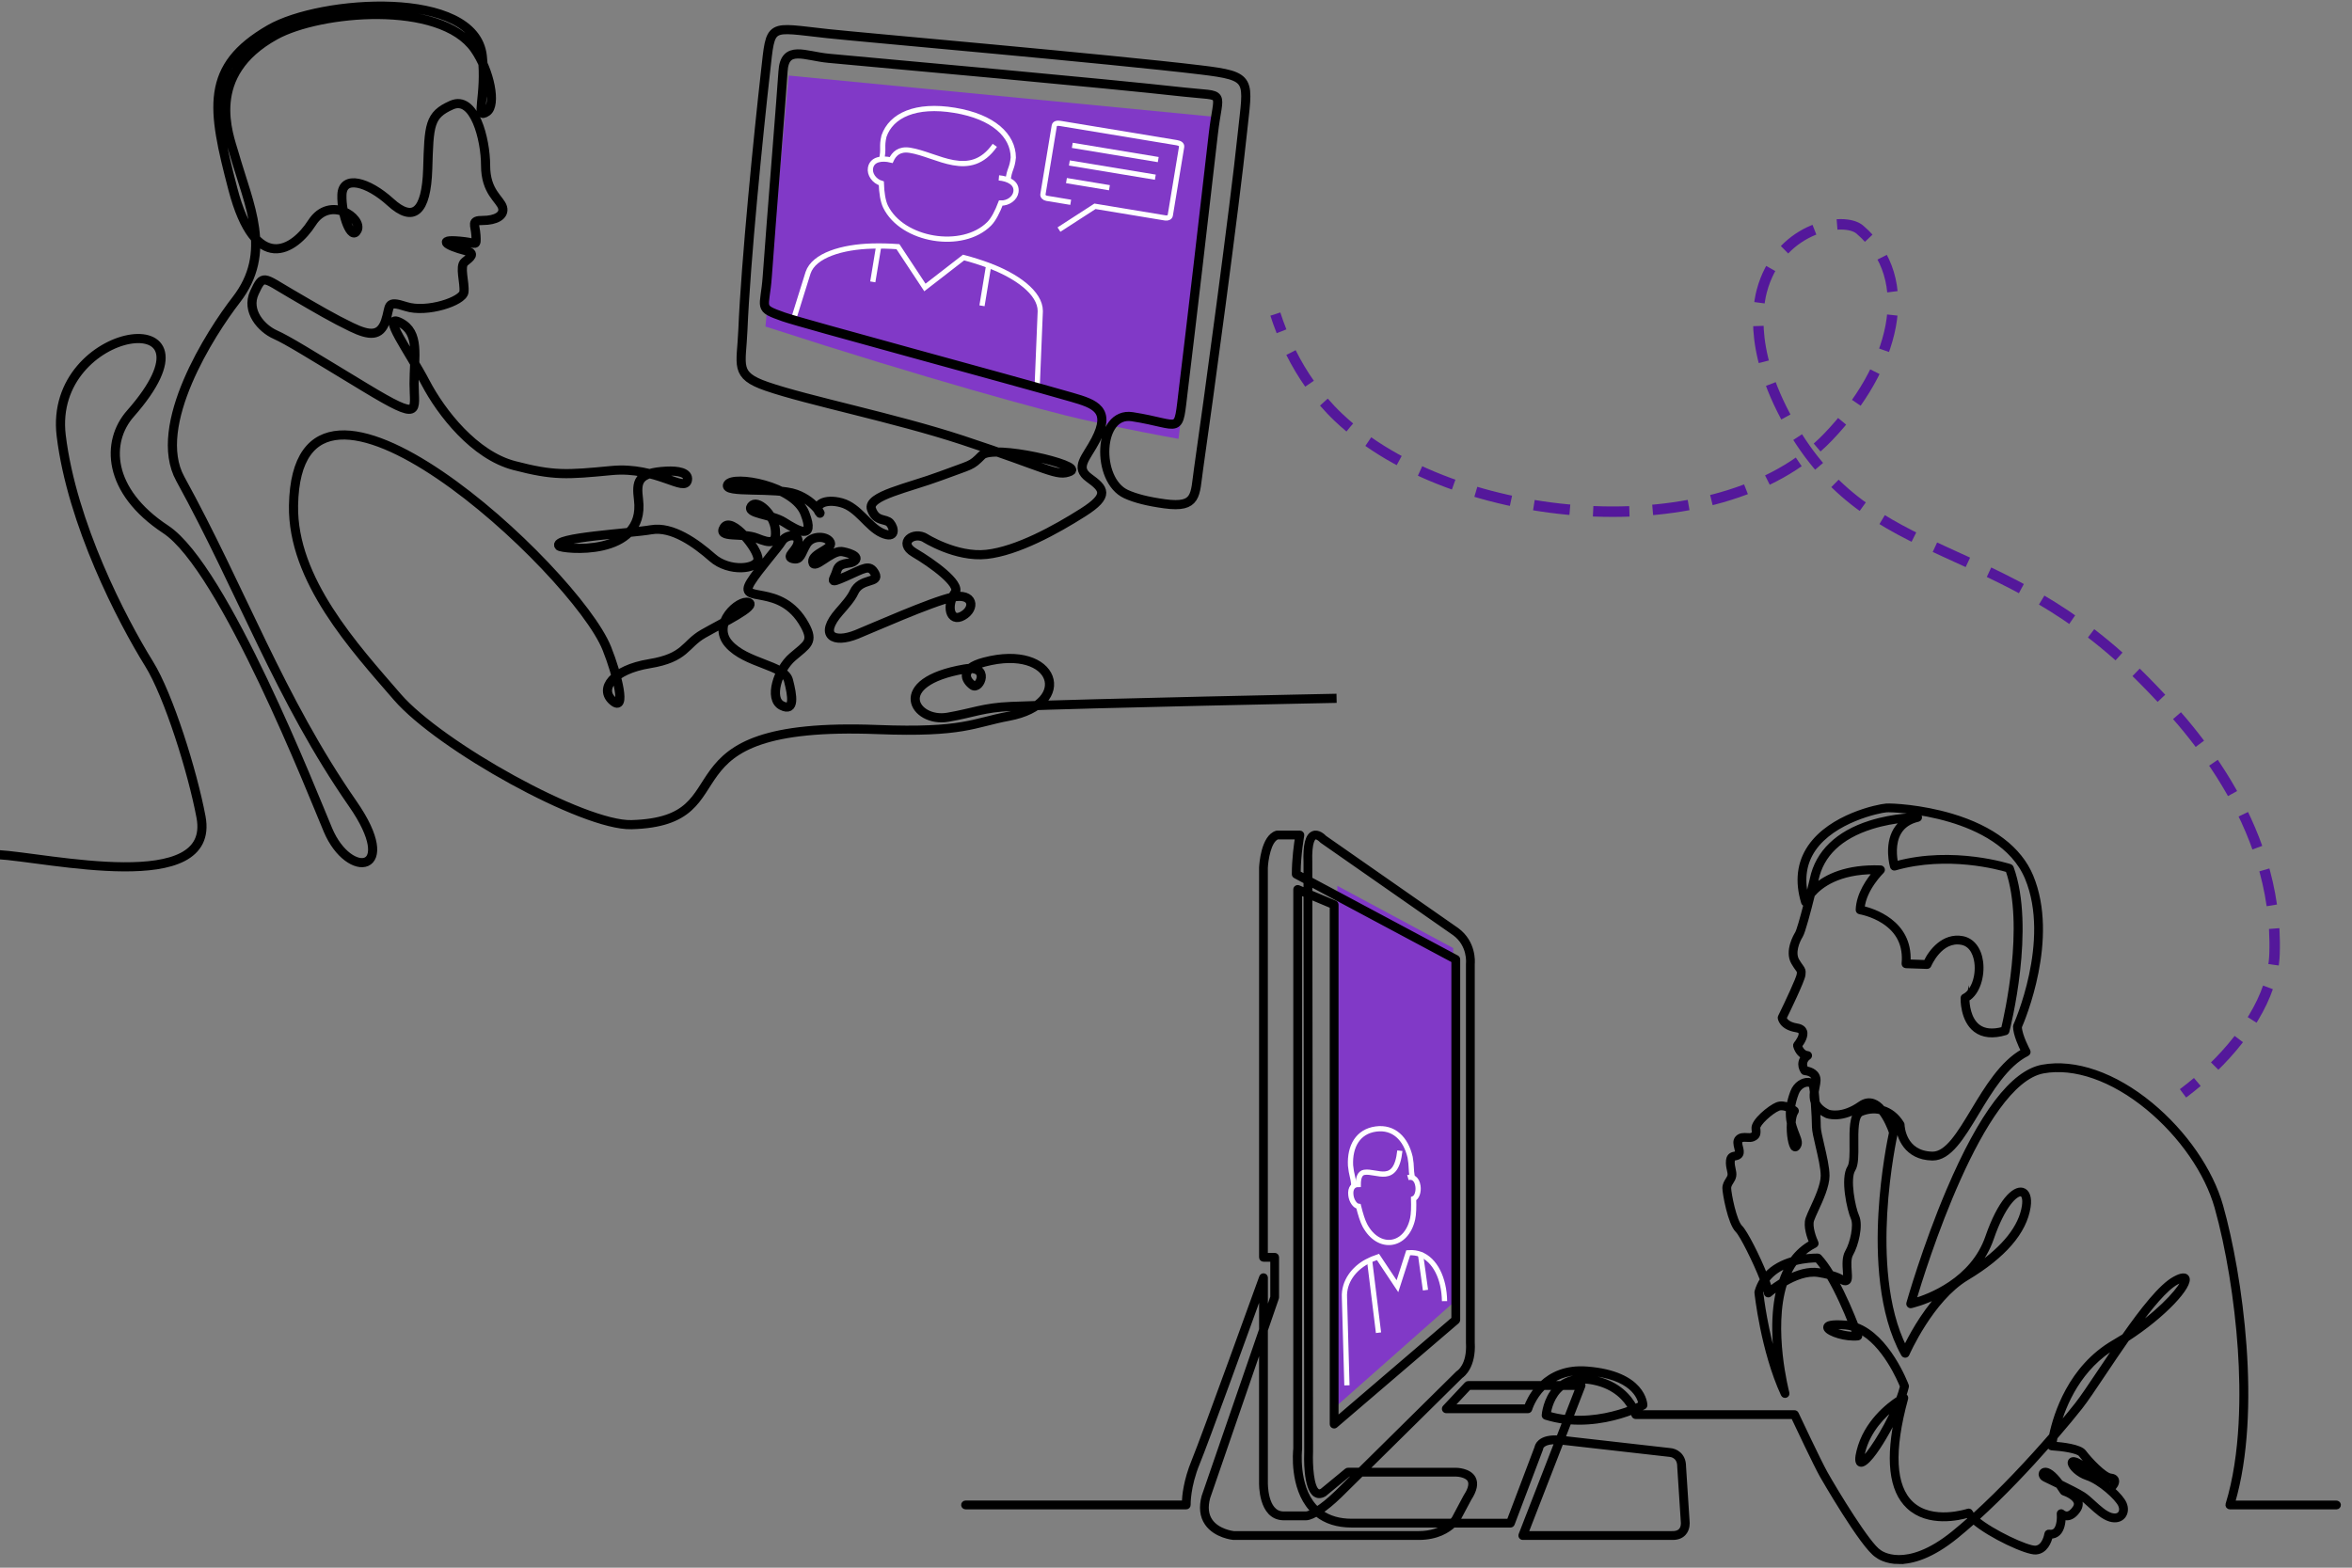
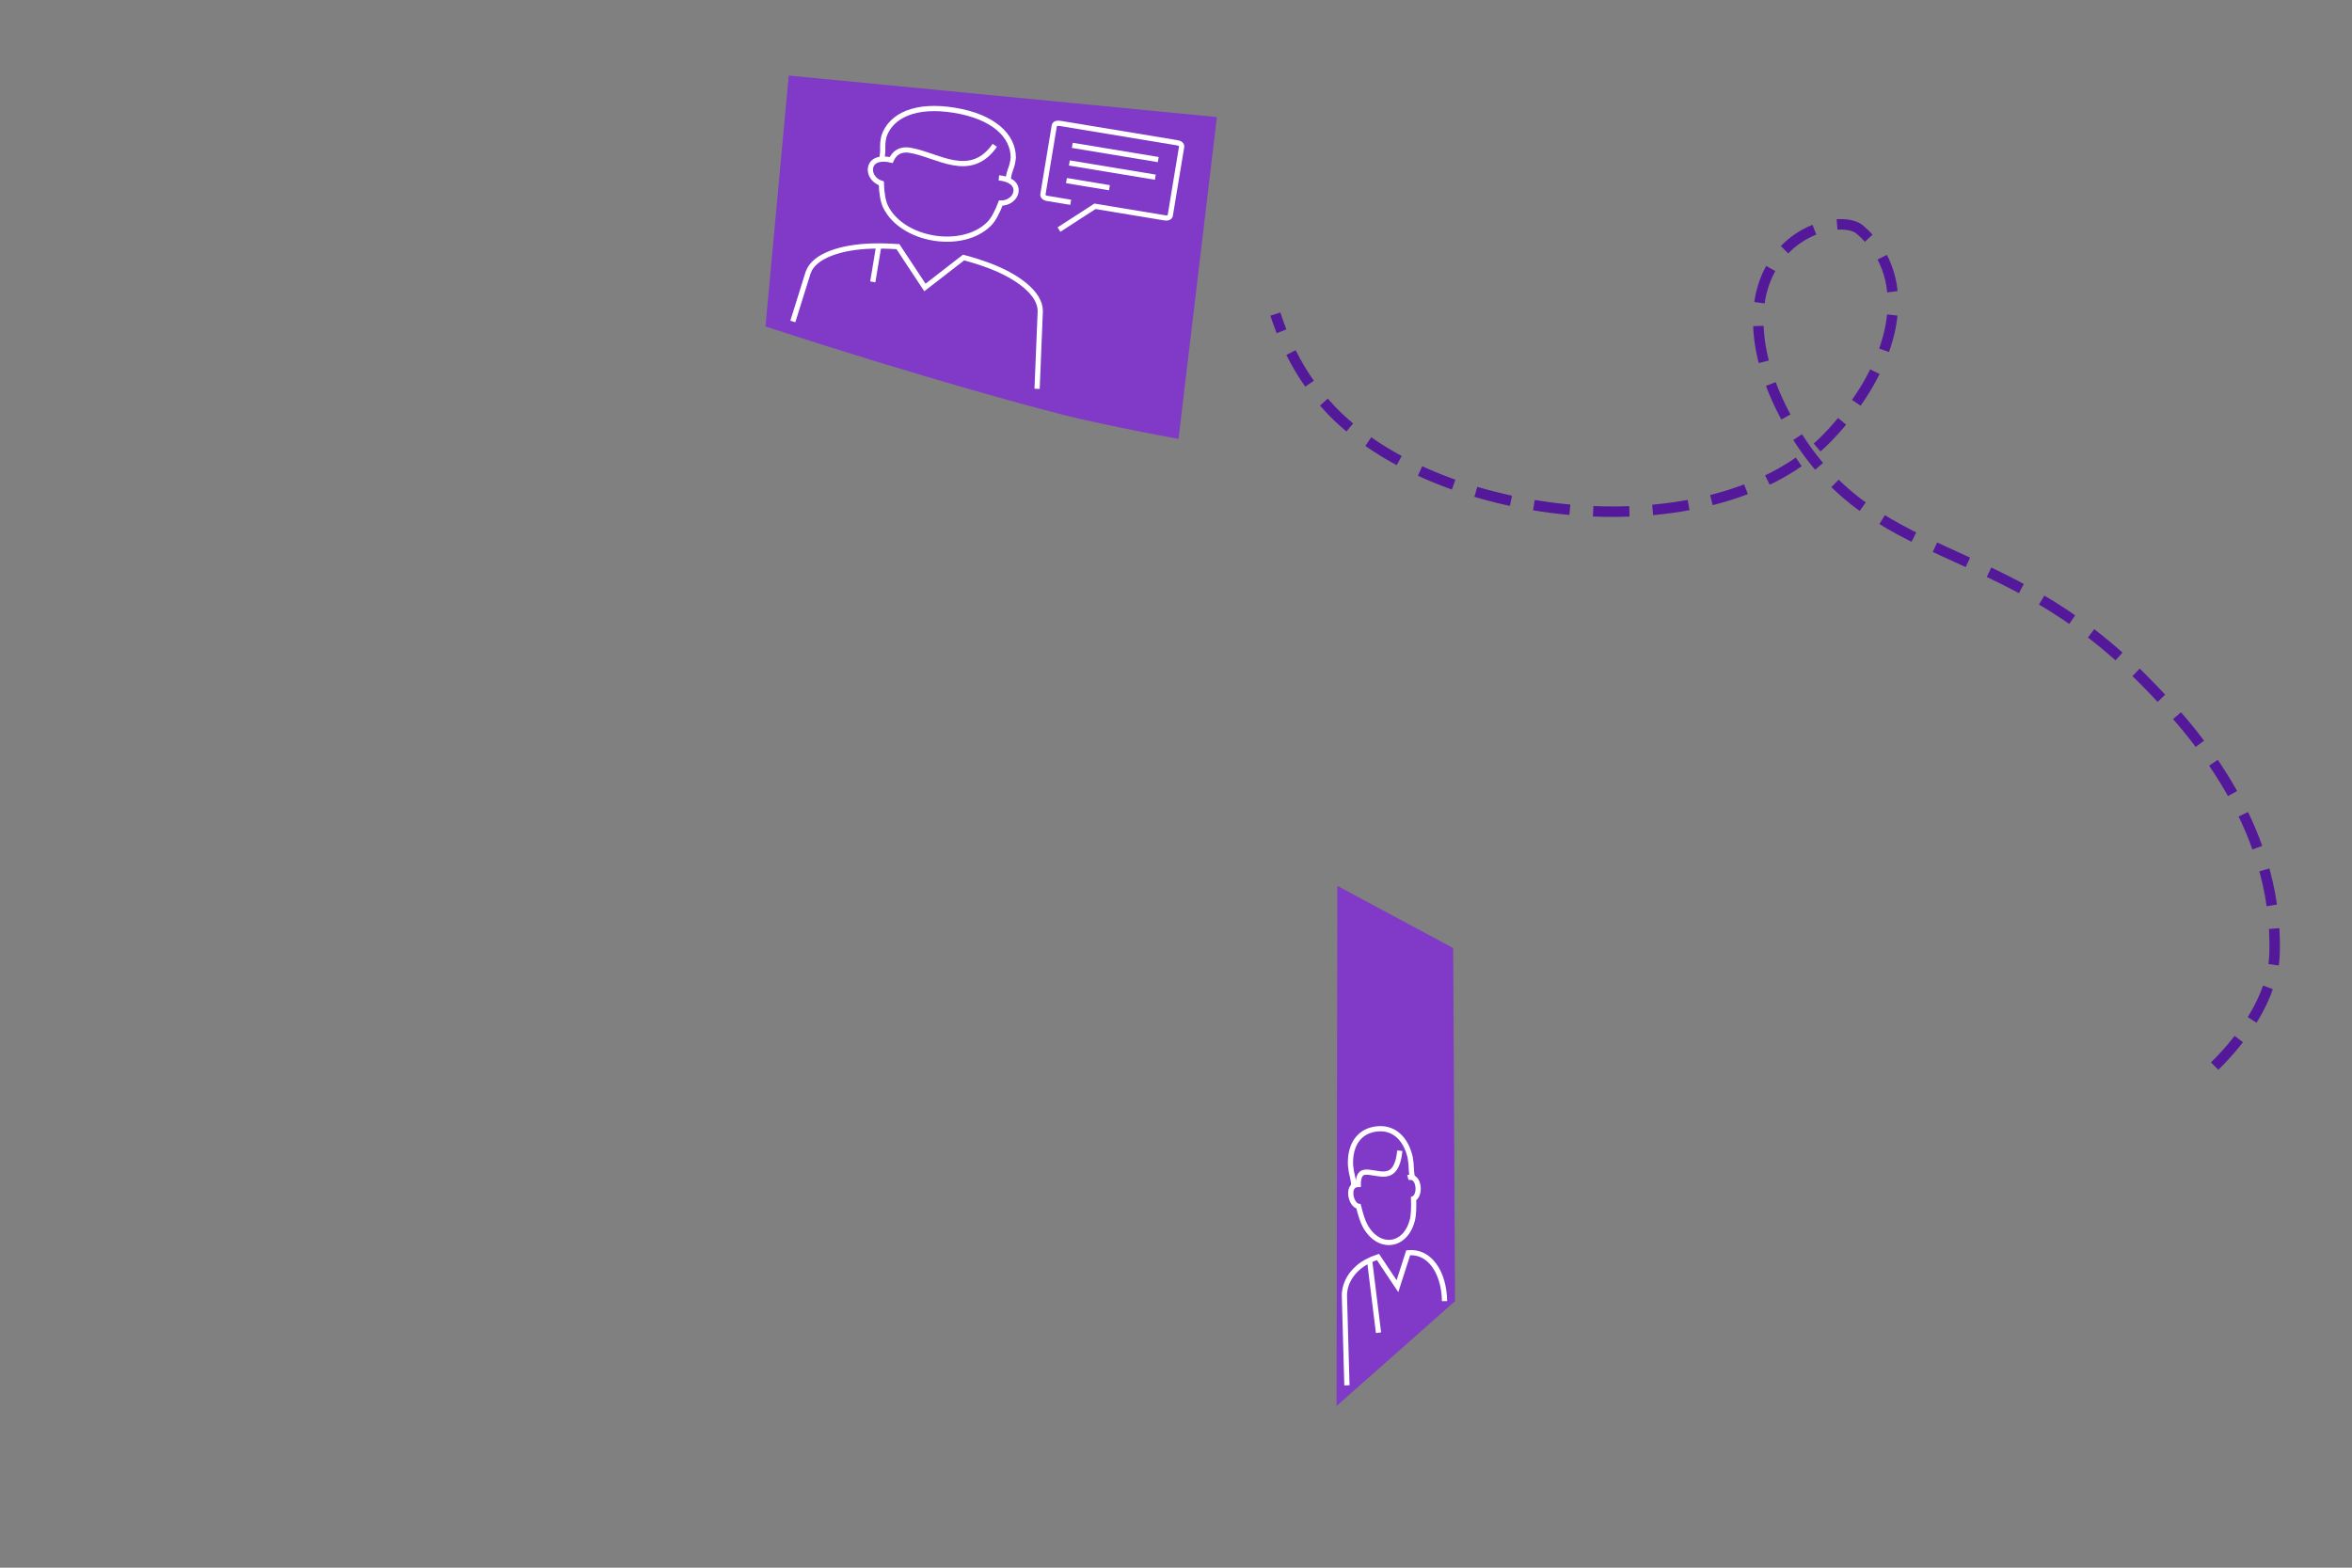
<svg xmlns="http://www.w3.org/2000/svg" id="line_art" version="1.1" viewBox="0 0 1800 1200">
  <rect x="0" y="0" width="1800" height="1200" fill="#808080" stroke="none" />
  <defs>
    <style>
      .st0, .st1, .st2 {
        stroke-miterlimit: 10;
      }

      .st0, .st2 {
        stroke: #54189b;
        stroke-width: 8px;
      }

      .st0, .st2, .st3, .st4 {
        fill: none;
      }

      .st1 {
        stroke-width: 3px;
      }

      .st1, .st4 {
        stroke: #000;
      }

      .st2 {
        stroke-dasharray: 27.76 17.85;
      }

      .st5, .st6 {
        fill: #8139c7;
        fill-rule: evenodd;
      }

      .st3 {
        stroke: #fff;
        stroke-miterlimit: 22.93;
        stroke-width: 4px;
      }

      .st6 {
        display: none;
      }

      .st4 {
        stroke-miterlimit: 2.61;
        stroke-width: 7px;
      }
    </style>
  </defs>
  <path class="st5" d="M1023.48,678.09c-.2,132.7-.4,265.4-.6,398.1,30.23-26.74,60.46-53.48,90.69-80.23-.49-90.09-.98-180.18-1.46-270.27-29.54-15.87-59.08-31.74-88.63-47.61h0Z" />
-   <path class="st1" d="M1453.35,1195.73c-10.26,0-15.97-4.11-16.95-4.88-11.07-6.78-42.07-60.85-42.37-61.39-4.57-8.13-18.92-38.52-21.86-44.76h-120.35c-.84,0-1.58-.57-1.81-1.38-.04-.15-.26-.92-.75-2.11-10.27,3.95-28.2,9.16-48.19,7.52l-4.65,11.96,81.77,9.27c3.7.25,10.6,3.16,10.63,12.4l2.78,42.87c.02.14.51,5.23-2.86,8.79-2.21,2.35-5.47,3.43-9.69,3.23h-113.64c-.62,0-1.2-.3-1.54-.81-.35-.51-.42-1.16-.2-1.73l27.46-70.7c-8.59-.25-11.36,2.82-11.58,4.66-.01.18-.05.31-.11.48l-21.74,57.42c-.28.73-.97,1.21-1.75,1.21h-43.42c-4.14,3.89-12.57,9.48-26.82,9.48h-141.79c-.56-.05-13.83-1.46-20.46-11.06-3.81-5.52-4.6-12.53-2.35-20.85l.04-.12,43.94-127.55v-28.96c-10.72,29.64-41.84,115.51-48.25,131.07-7.54,18.3-7.13,31.97-7.13,32.11.02.51-.17,1-.52,1.37-.35.37-.84.57-1.35.57h-168.81c-.93,0-1.8-.64-1.95-1.56-.19-1.17.71-2.19,1.85-2.19h167.04c.13-4.53,1.13-16.5,7.4-31.73,7.7-18.7,51.38-139.75,51.82-140.97.36-1.01,1.53-1.54,2.56-1.05.68.32,1.07,1.06,1.07,1.82v28.66l4.84-14.05v-28.48h-6.71c-1.03,0-1.87-.84-1.87-1.87v-298.27c.12-2.49,1.42-23.62,11.88-26.78.17-.05.34-.07.52-.07h17.34c.56,0,1.08.25,1.44.68s.5.99.4,1.54c-.03.14-2.62,14.22-2.75,28.54l5.18,2.77v-10.57c-.48-13.62,1.36-20.81,5.78-22.57,4.07-1.62,8.09,2.31,9.02,3.31l101.3,70.68c13.13,9.7,12.1,24.59,11.95,26.16v289.76c1.06,18.42-7.5,25.01-9.06,26.05l-72.24,71.37h68.27c.42,0,10.36.07,13.75,6.36,2.17,4.03,1.09,9.4-3.22,15.98l-8.88,16.65s-.01.02-.02.03h38.89l21.21-56.02c.14-.8.68-2.78,2.8-4.56,2.94-2.47,7.61-3.52,13.9-3.14l4.66-11.99c-4.77-.6-9.63-1.62-14.52-3.15-.83-.26-1.37-1.06-1.31-1.93.04-.56,1.03-12.31,8.9-20.84h-8.95c-7.63,7.62-10.17,16.31-10.22,16.47-.23.81-.96,1.37-1.8,1.37h-62.44c-.75,0-1.42-.44-1.72-1.13-.3-.68-.16-1.48.35-2.02l16.73-17.84c.35-.38.85-.59,1.37-.59h56.24c7.25-6.77,18.33-12.43,34.78-11.14,43.55,3.39,44.63,27.02,44.65,28.02.02.71-.37,1.37-.99,1.7-.33.18-2.29,1.2-5.54,2.58.18.43.33.81.45,1.15h120.18c.73,0,1.39.42,1.69,1.08.17.37,17.31,36.84,22.24,45.59,7.73,13.74,32.86,55.21,41.13,60.07.09.05.17.11.25.18.18.15,19.52,15.23,56.16-14.51,4.22-3.42,8.48-7.07,12.76-10.87-.71-.75-1.32-1.48-1.82-2.18-6.15,1.8-30.04,7.5-45.37-6.91-13.43-12.62-16.17-36.83-8.19-72.06-2.83,6.29-6.24,12.85-10.02,19.21-5.94,10.01-13.95,21.71-18.42,20.61-3.35-.82-2.63-5.69-1.49-10.35,5.42-22.11,22.91-35.53,30.4-40.4,1.16-3.14,2.15-6.24,2.9-9.2-1.71-4.26-13.74-32.84-33.04-42.21.62,1.68,1,2.74,1.08,2.99.19.54.12,1.14-.18,1.62-.31.48-.81.8-1.38.86-9.64,1.04-22.28-2.97-24.68-6.72-.67-1.05-.73-2.22-.14-3.19.96-1.59,3.52-3.1,15.29-2.18,1.24.1,2.45.27,3.64.51-3.77-9.47-9.9-23.72-16.79-35.34-2.15-.56-4.75-1.1-7.91-1.6-8.66-1.35-18.16,2.68-25.36,6.93-10.94,34.52,1.64,82.63,1.81,83.29.25.94-.26,1.91-1.17,2.24s-1.93-.09-2.34-.98c-15.52-33.61-20.19-77.65-20.23-78.09-.02-.23,0-.47.06-.7.98-3.51,2.41-6.58,4.17-9.25-5.17-13.37-15.5-34.13-18.88-37.4-5.79-5.61-9.88-28.74-9.88-32.56,0-2.72,1.24-4.7,2.34-6.45.75-1.2,1.4-2.23,1.58-3.34.2-1.21-.11-2.58-.46-4.16-.47-2.08-1-4.44-.67-7.37.48-4.25,3.48-4.81,5.1-5.12,1.11-.21,1.46-.32,1.64-.66.33-.61-.09-2.26-.43-3.59-.64-2.53-1.44-5.67.71-7.95,2.18-2.32,5.22-2.13,7.66-1.99,1.22.07,2.48.15,3.2-.14,1.75-.7,2.11-.84,1.63-4.72-.75-6,12.61-16.59,17.89-18.7,2.99-1.2,6.27-.58,8.97.46.55-3.16,1.48-6.46,2.8-9.97,2.41-6.43,8.1-9.48,12.44-9.18,1.56.11,2.9.64,3.89,1.5.04-.36.07-.71.08-1.04.17-5.13-6.6-5.54-6.88-5.56-.6-.03-1.15-.35-1.47-.85-1.71-2.65-2.29-5.29-1.73-7.86.34-1.58,1.08-2.88,1.86-3.89-4.6-2.36-5.96-7.98-6.02-8.27-.13-.58.02-1.19.4-1.64,1.57-1.84,4.54-6.35,3.71-8.59-.32-.86-1.38-1.44-3.14-1.72-11.9-1.88-12.69-9.17-12.72-9.48-.03-.34.03-.69.18-.99,5.34-10.88,13.94-29.28,14.32-32.3.28-2.22.23-2.3-1.08-4.09-.75-1.03-1.78-2.44-3.14-4.77-5.3-9.08,1.97-21.21,2.82-22.56,1.18-1.89,3.91-11.55,6.65-22.23h-.15c-.78-.04-1.46-.57-1.69-1.32-4.94-16.24-3.23-30.63,5.06-42.76,16.13-23.6,52.06-31.07,58.47-31.57,4.27-.33,26.77.72,50.3,7.74,31.04,9.26,52.08,25.29,60.85,46.37,19.86,47.77-6.34,109.83-8.77,115.39.23,6.75,6.39,18.12,6.46,18.24.24.45.29.97.14,1.46-.15.48-.49.89-.95,1.11-16.07,8.04-27.95,27.73-38.43,45.1-11.26,18.67-21,34.82-34.01,34.82h-.37c-19.98-.46-25.92-16.44-26.34-25.28-2.03-3.22-4.36-5.6-6.86-7.29,3.37,5.81,5.24,11.64,5.38,12.08.1.32.11.65.04.98-.06.27-6.18,27.45-8.11,61.62-1.71,30.29-.39,72.21,15.13,102.76,3.55-7.42,12.8-25.19,26.27-40.06-11.77,6.03-21.34,8.15-21.55,8.2-.64.14-1.31-.07-1.75-.55-.45-.48-.61-1.16-.44-1.79.12-.43,12.18-43.08,30.61-86.38,24.94-58.6,49.14-90.44,71.92-94.63,25.04-4.61,55.34,5.89,83.12,28.82,25.98,21.44,46.09,50.52,53.78,77.79,15.02,53.26,29.63,157.03,9.14,227.03h78.95c.96,0,1.86.65,2,1.6.16,1.15-.73,2.14-1.85,2.14h-81.61c-.59,0-1.15-.28-1.51-.76-.35-.48-.46-1.1-.28-1.66,11.79-38.28,11.62-85.64,9.4-118.63-2.52-37.41-9.18-78.05-17.83-108.71-7.49-26.57-27.14-54.95-52.56-75.92-26.93-22.22-56.12-32.44-80.06-28.03-47.64,8.78-91.82,151.96-98.69,175.19,10.48-3.06,44.44-15.34,55.87-48.49,9.4-27.26,20.31-37.82,26.96-36.17,4.08,1.01,5.85,5.95,4.74,13.2-2.96,19.25-18.85,37.65-47.21,54.66-27.23,16.34-45.39,57.68-45.57,58.1-.28.65-.91,1.09-1.62,1.12-.71.04-1.38-.34-1.73-.96-17.62-31.57-19.16-76.24-17.35-108.16,1.81-31.89,7.23-57.76,8.08-61.67-1.2-3.62-4.15-10.68-8.12-15.61-4.92-1.2-9.97-.46-14.22,1.29-4.3,1.77-4.2,13.5-4.11,22.92.08,8.63.15,16.08-2.27,19.85-4.32,6.72-.09,28.94,2.92,35.57,3.15,6.93-.53,22.15-4.55,29.04-1.87,3.2-1.49,8.6-1.19,12.95.32,4.66.55,8.03-1.96,9.04-1.88.75-3.28,0-4.9-.86-.93-.49-2.19-1.16-4.06-1.89,6.88,12.3,12.71,26.37,16.03,34.92,24.21,8.66,37.95,44.58,38.59,46.27.13.35.15.74.06,1.1-.51,2.09-1.16,4.31-1.94,6.65.26.06.52.18.74.36.58.47.83,1.24.64,1.96-11.03,40.23-9.63,67.21,4.15,80.17,15.69,14.75,42.78,5.75,43.05,5.65.89-.3,1.86.1,2.28.93.43.86,1.13,1.8,2.05,2.78,21.62-19.56,43.16-42.77,59.32-61.41,3.37-16.01,14.48-52.11,48.08-71.5,2.62-1.51,5.15-3.05,7.6-4.6,14.02-20,28.33-38.31,38.72-43.93,2.17-1.17,7.94-4.29,9.92-.75,3.48,6.23-17.93,29.36-45.95,47.39-6.29,8.98-12.44,18.18-17.96,26.41-7.27,10.87-13.56,20.26-17.8,25.64-4.64,5.89-11.24,13.9-19.15,23.05-.4,1.98-.66,3.58-.83,4.72,5.82.44,19.59,1.91,22.8,6.19,4.47,5.96,15.73,17.79,20.42,18.21,4.25.39,4.73,3.24,4.77,4.11.12,2.28-1.49,4.8-3.38,6.25,4.3,3.87,7.73,7.86,9.06,10.8,1.7,3.74,1.34,7.7-.93,10.34-2.28,2.65-6,3.48-10.21,2.27-5.33-1.52-10.5-6.25-15.06-10.42-2.59-2.37-5.03-4.61-7.17-5.97-.78-.5-1.75-1.07-2.87-1.69,1.01,1.06,1.84,2.27,2.31,3.64.58,1.71.82,4.41-1.35,7.57-2.48,3.6-5.25,5.57-8.24,5.84-1.14.11-2.17-.06-3.06-.34-.1,3.56-.82,9.04-4.04,12.09-1.59,1.51-3.57,2.28-5.89,2.28-.88,3.61-3.7,11.63-11.42,12.14-7.24.5-35.26-12.65-47.7-23.32-4.4,3.92-8.79,7.67-13.13,11.2-18.98,15.4-33.66,19.46-43.84,19.46h-.02ZM1513.06,1162.61c11.54,9.76,38.47,22.43,44.71,22.05,6.77-.45,8.29-10.56,8.31-10.66.07-.49.33-.94.73-1.24s.9-.42,1.4-.35c1.92.29,3.41-.09,4.53-1.16,3-2.84,3.04-9.93,2.8-12.43-.07-.79.35-1.53,1.07-1.87.71-.34,1.56-.19,2.12.37.05.04,1.44,1.36,3.38,1.15,1.79-.18,3.68-1.65,5.46-4.23,1.05-1.53,1.34-2.91.89-4.24-1.21-3.53-7.19-6.15-9.4-6.86-.42-.14-.78-.41-1.01-.79-1.14-1.82-2.2-3.41-3.2-4.78-2.15-1.05-4.19-2.04-5.94-2.88-2.01-.97-3.63-1.75-4.61-2.25-1.77-.88-2.81-2.66-2.59-4.42.18-1.48,1.22-2.61,2.69-2.94,3.3-.73,7.79,2.62,12.92,9.53,6.46,3.16,13.72,6.82,17.25,9.07,2.41,1.54,4.97,3.88,7.69,6.36,4.26,3.89,9.08,8.31,13.56,9.59,2.75.78,5.06.38,6.35-1.12,1.31-1.52,1.44-3.95.36-6.34-2.47-5.44-15.81-17.5-25.64-20.74-6.72-2.22-12.38-7.71-12.96-11.14-.19-1.16.17-2.18,1-2.81,1.57-1.19,3.91-.32,5.53.44,7.47,3.49,20.49,15.55,24.11,18.97.91-.71,2-2.17,1.95-3.12-.02-.41-.97-.54-1.37-.58-8.24-.75-22.93-19.51-23.07-19.7-1.95-2.6-14.05-4.39-22.02-4.83-.51-.03-.98-.26-1.32-.65-.33-.39-.49-.89-.44-1.4,0-.04.04-.34.11-.89-15.64,17.78-35.44,38.85-55.34,56.88h-.01ZM1168.14,1173.5h111c3.15.14,5.43-.54,6.86-2.04,2.19-2.29,1.87-5.9,1.87-5.93l-2.79-42.99v-.12c0-7.96-6.44-8.67-7.18-8.73l-82.88-9.39-26.88,69.21h0ZM944.18,1173.5h141.51c9.78,0,16.51-2.87,20.78-5.73h-72.07c-10.87,0-19.87-2.84-26.85-8.46-4.85,2.74-7.28,2.88-7.72,2.88h-18.02c-17.34-.62-16.78-26.47-16.74-27.57v-105.46l-40.38,117.22c-1.93,7.17-1.31,13.12,1.84,17.68,5.41,7.83,16.6,9.33,17.66,9.45h-.01ZM1010.95,1157.2c6.16,4.53,14.02,6.83,23.44,6.83h76.56c.93-.98,1.43-1.69,1.56-1.87l8.88-16.65c.03-.05.06-.1.09-.15,2.43-3.69,4.93-8.81,3.1-12.22-1.93-3.59-8.21-4.39-10.46-4.4h-72.06l-16.38,16.19c-6.04,5.84-10.91,9.71-14.72,12.27h-.01ZM968.81,1018.29v116.38c0,.29-.5,23.29,13.07,23.77h17.95s1.53-.12,4.76-1.81c-.46-.46-.91-.94-1.35-1.44-14.89-16.74-12.23-44.01-11.98-46.28v-428.06c0-.63.31-1.21.84-1.56s1.18-.41,1.76-.17l5.23,2.2v-6.28l-7.96-4.25c-.61-.33-.99-.96-.99-1.65,0-11.66,1.67-23.37,2.44-28.13h-14.83c-6.55,2.35-8.69,17.49-8.96,23.2v296.31h6.71c1.03,0,1.87.84,1.87,1.87v30.66c0,.21-.03.41-.1.61l-8.48,24.62h.02ZM995.01,683.68v425.35c0,.07,0,.15-.01.22-.03.28-3.04,27.64,11.06,43.48.61.68,1.24,1.33,1.89,1.95,3.68-2.36,8.67-6.2,15.11-12.43l13.67-13.51h-4.45l-18.44,15.18c-.08.07-.17.13-.27.18-3.21,1.81-5.59,1.15-7.02.27-7.92-4.85-7.05-30.32-6.92-33.2l-.53-425.78-4.09-1.72h0ZM1002.85,686.97l.53,424.29c-.44,10.14.57,27.14,5.13,29.93.53.32,1.42.64,3.09-.26l18.82-15.5c.33-.28.76-.43,1.19-.43h8.91l75.07-74.17c.11-.11.23-.2.37-.28.33-.2,8.47-5.39,7.44-22.81v-290.02c0-.07,0-.14.01-.21.06-.57,1.36-14.12-10.4-22.82l-101.43-70.77c-.12-.08-.23-.18-.33-.29-.96-1.08-3.45-3.11-5-2.49-.95.38-3.99,2.88-3.44,19.03l.02,12.64,112.17,59.93c.61.33.99.96.99,1.65v275.97c0,.55-.24,1.07-.65,1.42l-93.1,79.72c-.56.48-1.34.58-2,.28-.66-.31-1.09-.97-1.09-1.7v-396.26l-16.29-6.84h0ZM1565.54,1128.74c.08.11.22.25.44.36.56.28,1.33.66,2.27,1.11-1.31-1.02-2.22-1.4-2.71-1.47ZM1588.37,1121.09c1.45,1.98,4.92,5.21,9.69,6.79.31.1.62.21.93.33-3.66-2.94-7.36-5.6-10.11-6.89-.18-.09-.35-.16-.51-.23ZM1450.08,1076.91c-8.06,6.23-20.04,17.94-24.17,34.8-.76,3.11-.87,4.73-.83,5.52,4.17-2.6,16.88-21.43,25-40.32h0ZM1620.09,1030.08c-.16.1-.33.19-.49.28-28.14,16.23-39.89,44.74-44.61,62.03,5.79-6.81,10.67-12.78,14.33-17.42,4.15-5.27,10.4-14.6,17.63-25.41,4.2-6.28,8.63-12.9,13.14-19.48ZM1002.84,682.9l18.9,7.94c.7.29,1.15.97,1.15,1.73v393.44l89.36-76.52v-273.99l-109.41-58.45v5.85h0ZM1202.5,1085.03c18.52,1.22,35.31-3.59,45.09-7.26-3.49-6.23-11.4-15.9-27.93-19.32-6.32-1.31-11.88-1.23-16.62.2h6.96c.62,0,1.2.3,1.54.81.35.51.42,1.16.2,1.73l-9.25,23.83h.01ZM1185.31,1082.05c4.47,1.3,8.93,2.15,13.31,2.64l8.66-22.29h-11.49c-7.63,5.97-9.88,15.92-10.47,19.65h-.01ZM1111.19,1076.49h56.78c.94-2.56,3.42-8.35,8.3-14.1h-51.86l-13.22,14.1h0ZM1211.15,1053.78c2.92,0,6.01.34,9.28,1.01,18.28,3.77,26.92,14.69,30.67,21.6,1.92-.8,3.37-1.47,4.29-1.91-.78-4.49-6.03-20.51-41.07-23.24-12.82-1-22.07,2.55-28.65,7.41h8.87c4.62-3.25,10.18-4.88,16.6-4.88h0ZM1347.94,989.33c.38,3.37,3.56,30.14,12.23,56.8-1.21-8.12-2.23-17.9-2.35-28.09-.13-12.09,1.05-22.82,3.48-32.09-4.1,2.81-6.71,5.11-6.78,5.17-.55.49-1.34.61-2.01.31s-1.11-.97-1.11-1.71c0-1.16-.5-3.17-1.35-5.73-.85,1.64-1.56,3.41-2.13,5.33h.02ZM1401.1,1016.32c2.26,1.75,10.2,4.74,18.15,4.59-.36-.98-.84-2.25-1.41-3.74-1.81-.54-3.68-.9-5.6-1.05-6.97-.55-9.94-.13-11.14.2h0ZM1670.66,979.98c-.61.06-2.02.4-4.83,1.91-8.31,4.49-19.93,18.55-31.65,34.69,22.79-16.16,36.04-32.49,36.48-36.6ZM1352.61,979.96c.86,2.37,1.54,4.5,1.98,6.25,1.93-1.52,4.85-3.68,8.4-5.86,1.44-4.21,3.17-8.07,5.2-11.56-5.77,2.24-11.48,5.73-15.59,11.17h.01ZM1401.83,974.34c4.57,1.31,7.06,2.63,8.67,3.48.85.45,1.24.64,1.46.7.21-.99.03-3.46-.09-5.31-.34-4.85-.75-10.9,1.69-15.09,3.93-6.73,6.76-20.36,4.37-25.6-2.78-6.11-8.28-30.39-2.66-39.14,1.82-2.83,1.75-10.43,1.68-17.79-.1-10.61-.2-21.56,4.82-25.48-13.75,8.03-23.47,4.39-23.91,4.22-.05-.02-.09-.04-.13-.06-2.62-1.27-4.66-2.64-6.24-4.08.29,5.19.47,9.98.47,12.42s1.27,7.89,2.62,13.67c1.91,8.18,4.07,17.46,4.07,23.69,0,7.88-4.88,18.49-8.45,26.24-1.46,3.18-2.73,5.93-3.35,7.8-1.63,4.9,1.8,13.93,3.26,17,.44.92.06,2.02-.85,2.48-4.6,2.3-8.49,5.3-11.76,8.84,7.69-1.46,13.63-1.24,13.79-1.24.49.02.95.23,1.28.59,3.16,3.39,6.28,7.78,9.26,12.66h0ZM1373.75,966.99c-2.26,3.23-4.14,6.76-5.69,10.52,7.14-3.66,15.77-6.53,23.99-5.24,1.65.26,3.16.53,4.54.81-2.04-3.12-4.13-5.93-6.23-8.26-2.22,0-9.02.15-16.62,2.17h0ZM1335.17,872.48c-1.34,0-2.32.19-2.98.88-.74.79-.27,2.66.19,4.47.55,2.16,1.12,4.4.09,6.29-1.05,1.95-2.97,2.31-4.24,2.55-1.54.29-1.9.36-2.07,1.86-.26,2.31.18,4.25.6,6.13.42,1.88.82,3.66.5,5.6-.31,1.85-1.22,3.31-2.11,4.71-.95,1.51-1.77,2.82-1.77,4.46,0,3.94,4.14,25.42,8.74,29.88,3.78,3.66,13.4,22.63,18.94,36.59,5.62-6.43,13.29-10.08,20.43-12.15,3.99-5.38,8.83-9.67,14.5-12.79-1.5-3.62-4.64-12.34-2.71-18.14.69-2.07,1.99-4.9,3.5-8.18,3.42-7.43,8.11-17.61,8.11-24.68,0-5.8-2.11-14.85-3.97-22.84-1.46-6.25-2.72-11.65-2.72-14.51,0-3.52-.36-11.36-.87-18.37-1.04-2.83-1.05-5.71-.73-8.4-.19-1.75-.39-3.16-.59-4.04-.26-1.18-1.52-1.44-2.25-1.5-2.4-.17-6.69,1.49-8.67,6.76-1.38,3.69-2.31,7.11-2.78,10.37,1.26.74,2.06,1.35,2.16,1.43.81.63.97,1.79.36,2.61-1.23,1.65-1.87,4.58-2.11,7.88.2.9.45,1.8.73,2.7.8,2.55,1.61,4.63,2.27,6.3,1.72,4.39,2.85,7.29.17,10.5-.96,1.15-2.41,1.32-3.54.43-2.3-1.82-3.9-11.33-3.37-19.52-.72-3.34-.94-6.7-.68-10.2-2.25-1-4.95-1.69-7.09-.83-5.89,2.36-15.92,11.87-15.56,14.76.57,4.57.13,7.03-3.95,8.66-1.5.6-3.19.5-4.82.4-.63-.04-1.21-.07-1.73-.07h.02ZM1546.39,914.22c-3.7,0-13.01,7.77-22,33.82-2.92,8.47-7.22,15.63-12.22,21.68,21.62-14.69,34.25-30.62,36.68-46.44.87-5.67-.34-8.61-1.93-9-.16-.04-.33-.06-.52-.06h-.01ZM1441.19,848.1c5.38,1.62,10.59,5.26,14.61,11.86.17.28.27.6.27.93.02.88.84,21.64,22.7,22.15h.27c10.9,0,20.13-15.31,30.81-33.01,10.38-17.22,22.11-36.66,38.28-45.63-1.87-3.71-6.04-12.67-6.04-18.73,0-.27.06-.53.17-.78.29-.64,28.96-64.52,8.89-112.79-10.51-25.27-37.59-38-58.46-44.22-24.63-7.35-46.49-7.78-48.94-7.59-5.77.44-40.57,7.85-55.67,29.95-6.9,10.09-8.81,21.95-5.71,35.31.46-.66,1-1.38,1.62-2.14.94-3.79,1.83-7.48,2.6-10.77,4.24-20.26,19.67-35.16,44.6-43.03,18.6-5.87,35.68-5.8,36.4-5.8.95,0,1.74.72,1.85,1.67.1.94-.52,1.82-1.44,2.03-6.6,1.51-11.44,4.79-14.37,9.75-4.9,8.27-3.38,19.19-2.51,23.45,43.98-11.9,86.86,2.08,87.3,2.22.54.18.97.6,1.17,1.14,16.73,46.28-2.47,122.22-3.29,125.43-.16.64-.65,1.14-1.28,1.33-9.75,2.91-17.61,2.14-23.37-2.3-10.13-7.8-9.72-23.96-9.7-24.64.02-.7.43-1.33,1.06-1.63,6.66-3.2,10.91-14.67,9.47-25.57-.52-3.96-2.66-13.34-11.23-14.95-16.17-3.03-24.6,17.07-24.68,17.27-.3.72-.99,1.17-1.8,1.16l-16.17-.56c-.52-.02-1-.25-1.34-.64s-.51-.9-.46-1.41c1.31-13.77-3.86-24.54-15.36-31.99-8.76-5.68-18.1-7.23-18.2-7.24-.93-.15-1.61-.97-1.57-1.91.43-12.35,8.7-23.55,13.25-28.8h-.03c-27.93,0-41.53,10.54-47.47,17.5-2.91,11.73-7.21,28.24-9.13,31.31-2.62,4.2-6.16,12.86-2.76,18.69,1.26,2.17,2.23,3.49,2.93,4.45,1.66,2.28,2.21,3.24,1.77,6.76-.55,4.41-12.03,28.09-14.39,32.9.38,1.18,2.1,4.55,9.48,5.72,3.99.63,5.51,2.59,6.07,4.13,1.51,4.1-2.12,9.44-3.73,11.51.58,1.65,2.24,5.2,5.9,5.53.8.07,1.46.64,1.65,1.42.19.78-.14,1.59-.81,2.02-.5.33-4.69,3.28-2.04,8.27,3.83.52,9.61,2.92,9.4,9.32-.05,1.6-.39,3.29-.74,5.08-.24,1.2-.47,2.41-.64,3.62.24,2.18.46,4.77.66,7.48,1.13,2.7,3.55,5.25,8.24,7.54.88.31,10.44,3.36,23.92-6.12,3.54-2.49,7.15-3.14,10.73-1.93,2.72.92,5.15,2.88,7.26,5.29h0ZM1430.44,845.96c-1.66,0-3.34.61-5.08,1.83-.75.52-1.48,1.01-2.21,1.47.07-.03.15-.07.23-.1,3.23-1.33,7-2.17,10.91-2.11-.51-.29-1.03-.53-1.56-.71-.76-.26-1.52-.39-2.29-.39h0ZM1505.7,765.04c.1,3.52.99,14.93,8.25,20.51,4.55,3.5,10.93,4.16,18.98,1.96,2.25-9.31,18.22-78.89,3.45-121.32-6.29-1.9-46.02-12.91-86.12-1.38-.48.14-.99.08-1.42-.16-.44-.24-.76-.64-.89-1.12-.19-.66-4.55-16.33,2.45-28.19,1.7-2.87,3.92-5.27,6.63-7.17-6.6.68-15.57,2.1-24.79,5.02-23.86,7.56-37.98,21.1-41.99,40.25-.17.71-.56,2.38-1.12,4.69,8.4-7.28,23.66-15.14,50.09-14.19.75.03,1.41.5,1.68,1.2s.09,1.5-.45,2.02c-.14.14-13.54,13.23-14.94,27.81,7.42,1.71,36.81,10.45,35.16,40.95l12.95.45c3.76-8.16,13.76-21.05,28.31-18.32,7.62,1.43,12.95,8.21,14.26,18.14,1.4,10.6-2.16,23.95-10.49,28.86h0Z" />
  <path class="st5" d="M603.61,57.83c109.22,10.59,218.44,21.19,327.67,31.78-9.78,82.11-19.57,164.21-29.35,246.32-7.91-1.43-17.56-3.23-28.53-5.4,0,0-22.69-4.47-45.28-9.5-25.7-5.72-118.1-30.75-242.3-71.08,5.93-64.04,11.87-128.09,17.8-192.13h-.01Z" />
  <g>
    <path class="st3" d="M674.69,122.02c1.91-8.47-.19-9.38,1.83-17.83,5.5-15.88,24.29-24.69,54.1-19.75,29.58,4.89,44.76,19.32,44.86,36.12-.82,8.64-3.09,8.83-4.01,17.46" />
    <path class="st3" d="M764.44,136.15c7.21.63,14.06,3.98,13.08,10.75-.71,4.93-6.02,8.74-11.64,8.54-2.49,6.58-5.58,12.62-8.87,15.9-20.48,20.49-66.47,12.89-79.26-13.11-2.06-4.16-3.04-10.87-3.27-17.91-5.38-1.62-9.19-6.93-8.27-11.83,1.26-6.73,8.81-7.7,15.8-5.98,2.2-4.8,6.24-8.75,14.25-7.5,20.79,3.27,46.15,23.3,65.07-3.76" />
    <line class="st3" x1="667.95" y1="215.76" x2="672.62" y2="187.56" />
-     <line class="st3" x1="751.53" y1="234.06" x2="756.85" y2="201.86" />
    <path class="st3" d="M606.76,246.07l11.67-37.33c4.48-13.32,26.16-19.79,48.98-20.39,6.39-.17,13.03-.02,19.8.46l20.63,31.24,29.6-22.93c6.56,1.73,12.89,3.73,18.88,5.94,21.42,7.92,39.85,21.02,39.81,35.08-.81,19.83-1.63,39.66-2.44,59.48" />
    <line class="st3" x1="849.06" y1="143.69" x2="816.16" y2="138.24" />
    <line class="st3" x1="884.18" y1="135.63" x2="818.39" y2="124.75" />
    <line class="st3" x1="886.41" y1="122.15" x2="820.63" y2="111.26" />
    <path class="st3" d="M810.43,175.74l27.56-17.82,53.93,8.92c1.8.3,3.47-.59,3.7-1.96l8.68-52.45c.31-1.87-1.54-2.84-3.74-3.21l-89.16-14.75c-2.2-.36-4.25-.04-4.56,1.83l-8.68,52.45c-.23,1.38,1.06,2.75,2.86,3.05l18.4,3.04" />
  </g>
-   <path class="st4" d="M1022.89,534.53s-186.8,3.71-248.92,6.22c-21.4.86-28.89,4.88-48.64,8.28-25.43,4.38-45.15-26.91,12.73-36.91,20.62-3.56,11.71,16.29,6.36,12.47-5.35-3.82-10.44-12.73,8.91-17.82,54.63-14.38,69.59,31.96,18.58,41.49-27.24,5.09-34.62,12.73-100.29,10.18-174.35-6.76-96.77,70.26-188.36,72.8-36.66,1.02-146.62-60.07-179.2-97.75-32.58-37.67-80.44-89.6-79.42-146.62,2.64-148.16,215.8,49.5,239.78,109.46,8.15,20.36,15.27,49.38,4.58,40.22s0-23.93,28-28.51c28-4.58,26.98-14.76,41.24-22.91,14.25-8.15,41.75-21.38,34.62-23.93s-28.51,16.29-15.27,31.56,42.76,16.29,45.82,28c3.05,11.71,5.09,24.44-5.09,19.35-10.18-5.09-3.05-27.49,8.15-37.16s16.55-11.45,9.42-24.44c-18.45-33.6-52.31-15.28-41.24-33.09,5.85-9.42,20.62-25.96,23.67-31.06,3.05-5.09,12.73-6.36,12.47.25-.25,6.62-10.18,11.45-4.07,12.98s6.11-3.56,10.44-10.95c4.33-7.38,16.29-6.36,18.33-1.27,2.04,5.09-14.25,8.15-13.49,14.76.76,6.62,13.78-8.49,21.92-7.98,2.21.14,16.75,3.45,8.95,7.95-2.96,1.71-10.48.16-12.29,6.39-2.29,7.89-7.38,10.95,6.62,4.84,14-6.11,18.33-9.93,22.4-2.29,4.07,7.64-10.95,3.05-16.04,14.25-2.19,4.82-6.98,10.11-11.27,15.03-15.78,18.05-4.55,24.52,13.31,17.3,11.96-4.84,57.02-24.95,73.31-28.51s17.82,8.65,7.89,14.25-12.73-7.89-5.85-17.82c4.5-6.51-17.3-22.28-31.25-30.48-13.01-7.65-.32-16.86,8.84-10.99M707.68,411.61s23.93,15.27,47.34,12.73c23.42-2.55,52.95-18.84,73.82-32.07,20.87-13.24,15.78-18.33,4.58-26.47-11.2-8.15-2.04-15.27,5.09-29.02,12-23.14-.38-27.54-18.11-32.66-48.32-13.95-206.97-56.67-220.65-61.52-20.19-7.16-14.36-5.84-12.57-30.78,3.08-43.05,11.24-143.07,12.06-157.07,1.22-20.71,16.63-11.82,34.93-10.13,52.17,4.82,209.83,18.94,271.95,25.86,33.14,3.69,26.35-2.45,22.4,32.32-5.66,49.79-17.44,150.94-22.77,194.47-4.55,37.25-.39,27.73-39.24,21.7-26.27-4.08-28.07,48.55-4.68,59.26,7.16,3.28,16.88,5.7,29.63,7.43,25.06,3.39,22.95-7,25.77-26.46,7.15-49.38,27.91-202.79,33.44-256.31,4.38-42.34,8.87-44.48-32.02-49.41-69-8.32-257.68-24.77-285.31-27.75-45.93-4.95-43.19-8.73-47.51,29.44-5.27,46.46-15.11,144.79-17.29,197.36-1.13,27.46-6.8,34.55,18.13,43.19,31.18,10.81,97.84,24.11,149.52,41.07,66.69,21.89,72.8,28.51,82.98,23.93,10.18-4.58-59.06-20.87-67.71-12.22s-7.13,6.62-31.56,15.78c-24.44,9.16-56.51,15.27-52.95,25.46,3.56,10.18,10.9,6.84,14.21,10.65,3.31,3.82,4.71,12.47-6.11,7.64-10.82-4.84-18.07-19.6-31.05-23.16s-20.62,1.78-17.31,6.87-2.04-7.89-17.56-13.49c-15.53-5.6-56.24-.3-52.18-7.38,4.06-7.08,50.65.51,59.05,22.15,8.4,21.64-6.36,12.73-16.04,6.62-9.67-6.11-29.27-6.36-24.95-12.22,4.33-5.85,17.05,6.11,18.33,17.56,1.27,11.45-3.56,11.2-14.25,6.87-10.69-4.33-30.55.51-24.95-8.15,5.6-8.65,26.47,16.8,25.96,24.44-.51,7.64-22.15,9.93-34.87-1.27-12.73-11.2-30.8-24.18-46.84-21.38s-76.11,5.85-70.51,12.47c1.97,2.33,66.23,9.23,60.79-35.48-1.67-13.74-.96-20.7,21.38-21.83,8.73-.44,16.95,1,16.08,6.65-1.58,10.28-23.42-10.44-58.04-7.13s-44.29,4.07-74.58-3.82c-30.29-7.89-55.74-40.22-67.96-63.64s-34.62-53.46-19.35-45.82c15.27,7.64,10.69,25.96,10.69,46.84s6.62,29.53-37.16,3.05c-43.78-26.47-59.05-36.15-69.24-40.73-10.18-4.58-22.4-17.82-15.78-32.07s6.62-11.71,27.49.51c20.87,12.22,33.09,19.35,46.84,25.96,13.74,6.62,21.89,7.13,25.96-4.58,4.07-11.71,0-16.29,15.78-11.2s43.53-4.07,44.29-11.2c.76-7.13-3.56-19.6.51-22.91s8.91-6.62,1.02-8.65c-15.64-4.03-23.64-9.65-.76-6.87,8.4,1.02,8.91,3.82,8.4-4.84-.51-8.65-4.07-11.45,5.35-11.45s16.8-3.56,15.02-9.93c-1.78-6.36-12.98-11.71-12.98-32.07s-8.66-53.96-25.96-46.33c-17.31,7.64-17.31,15.27-18.33,48.87s-11.2,41.24-28.51,25.45c-17.31-15.78-36.66-20.87-37.16-5.6-.51,15.27,7.37,36.01,11.71,26.98s-20.87-26.98-34.62-5.6c-13.75,21.38-43.27,40.22-60.58-25.96-16.15-61.74-21.66-93.35,28.09-122.12C245.72-.37,363.23-8.31,369.08,42.73c3.56,31.05-6.11,49.38,3.56,42.76,7.35-5.03,2.35-31.22-9.4-47.98C336.84-.13,244.72,8.22,210.76,26.95c-54.47,30.04-35.64,76.36-31.56,90.62,11.32,39.61,29.86,75.47,1.53,112-19.35,24.95-65.16,96.22-42.76,136.95,47.22,85.86,76.12,168.36,131.99,248.74,36.84,53-2.64,58.68-18.97,20.06-11.2-26.47-79.42-200.58-124.22-230.11-44.8-29.53-45.82-67.2-26.98-88.58,77.75-88.26-63.32-68.75-52.95,16.8,8.15,67.2,46.33,141.02,67.2,174.62,15.06,24.24,33.29,82.64,39.8,117.32,11.51,61.32-117.63,30.85-155.87,28.78" />
  <g>
    <path class="st3" d="M1036.24,907.74c-.82-7.62-1.9-7.96-2.67-15.58-.72-14.67,5.63-26.03,19.37-27.94,13.64-1.89,22.95,7.3,26.25,21.61,1.33,7.54.39,8.16,1.67,15.72" />
    <path class="st3" d="M1077.48,901.39c3.22-.94,6.8.51,7.69,6.49.65,4.35-.89,8.69-3.34,9.67.21,6.13.05,11.91-.72,15.38-4.81,21.68-26.01,24.62-36.54,5.07-1.69-3.13-3.41-8.65-4.88-14.6-2.62-.27-5.28-4.03-5.84-8.39-.77-5.99,2.29-8.37,5.62-8.34.01-4.55.98-8.75,4.66-9.31,9.55-1.48,24.31,10.41,27.18-16.54" />
    <path class="st3" d="M1054.98,1020.14c-2.31-18.69-4.61-37.38-6.92-56.08" />
-     <line class="st3" x1="1090.93" y1="987.54" x2="1086.97" y2="958.98" />
    <path class="st3" d="M1030.81,1060.42c-.63-22.4-1.26-44.79-1.89-67.19-.66-12.28,7.39-22.24,17.06-27.43,2.71-1.45,5.59-2.69,8.58-3.67l14.91,22.41,8.25-25.62c3.94-.31,7,.36,9.25,1.19,11.21,4.17,18.29,18.43,18.54,35.85" />
  </g>
  <path class="st6" d="M490.73,477.29c.9,3.15,1.81,6.3,2.71,9.44" />
  <g>
    <path class="st0" d="M976.04,240.41c1.32,4.07,2.87,8.5,4.72,13.18" />
    <path class="st2" d="M988.01,269.89c8.07,16.15,19.63,33.73,36.36,49.63,88.27,83.87,291.36,101.97,374.71,14.96,50.75-52.98,68.87-120.52,24.26-158.74-11.98-10.26-58.93-2.6-73.77,42.7-2.88,8.81-13.69,46.27,19.78,105.47,63.02,111.49,160.89,83.98,272.47,197.76,29.77,30.36,102.45,106.63,98.88,208.75-1.15,32.81-24.38,66.37-52.38,91.89" />
-     <path class="st0" d="M1681.61,828.2c-3.61,3.05-7.27,5.96-10.95,8.72" />
  </g>
</svg>